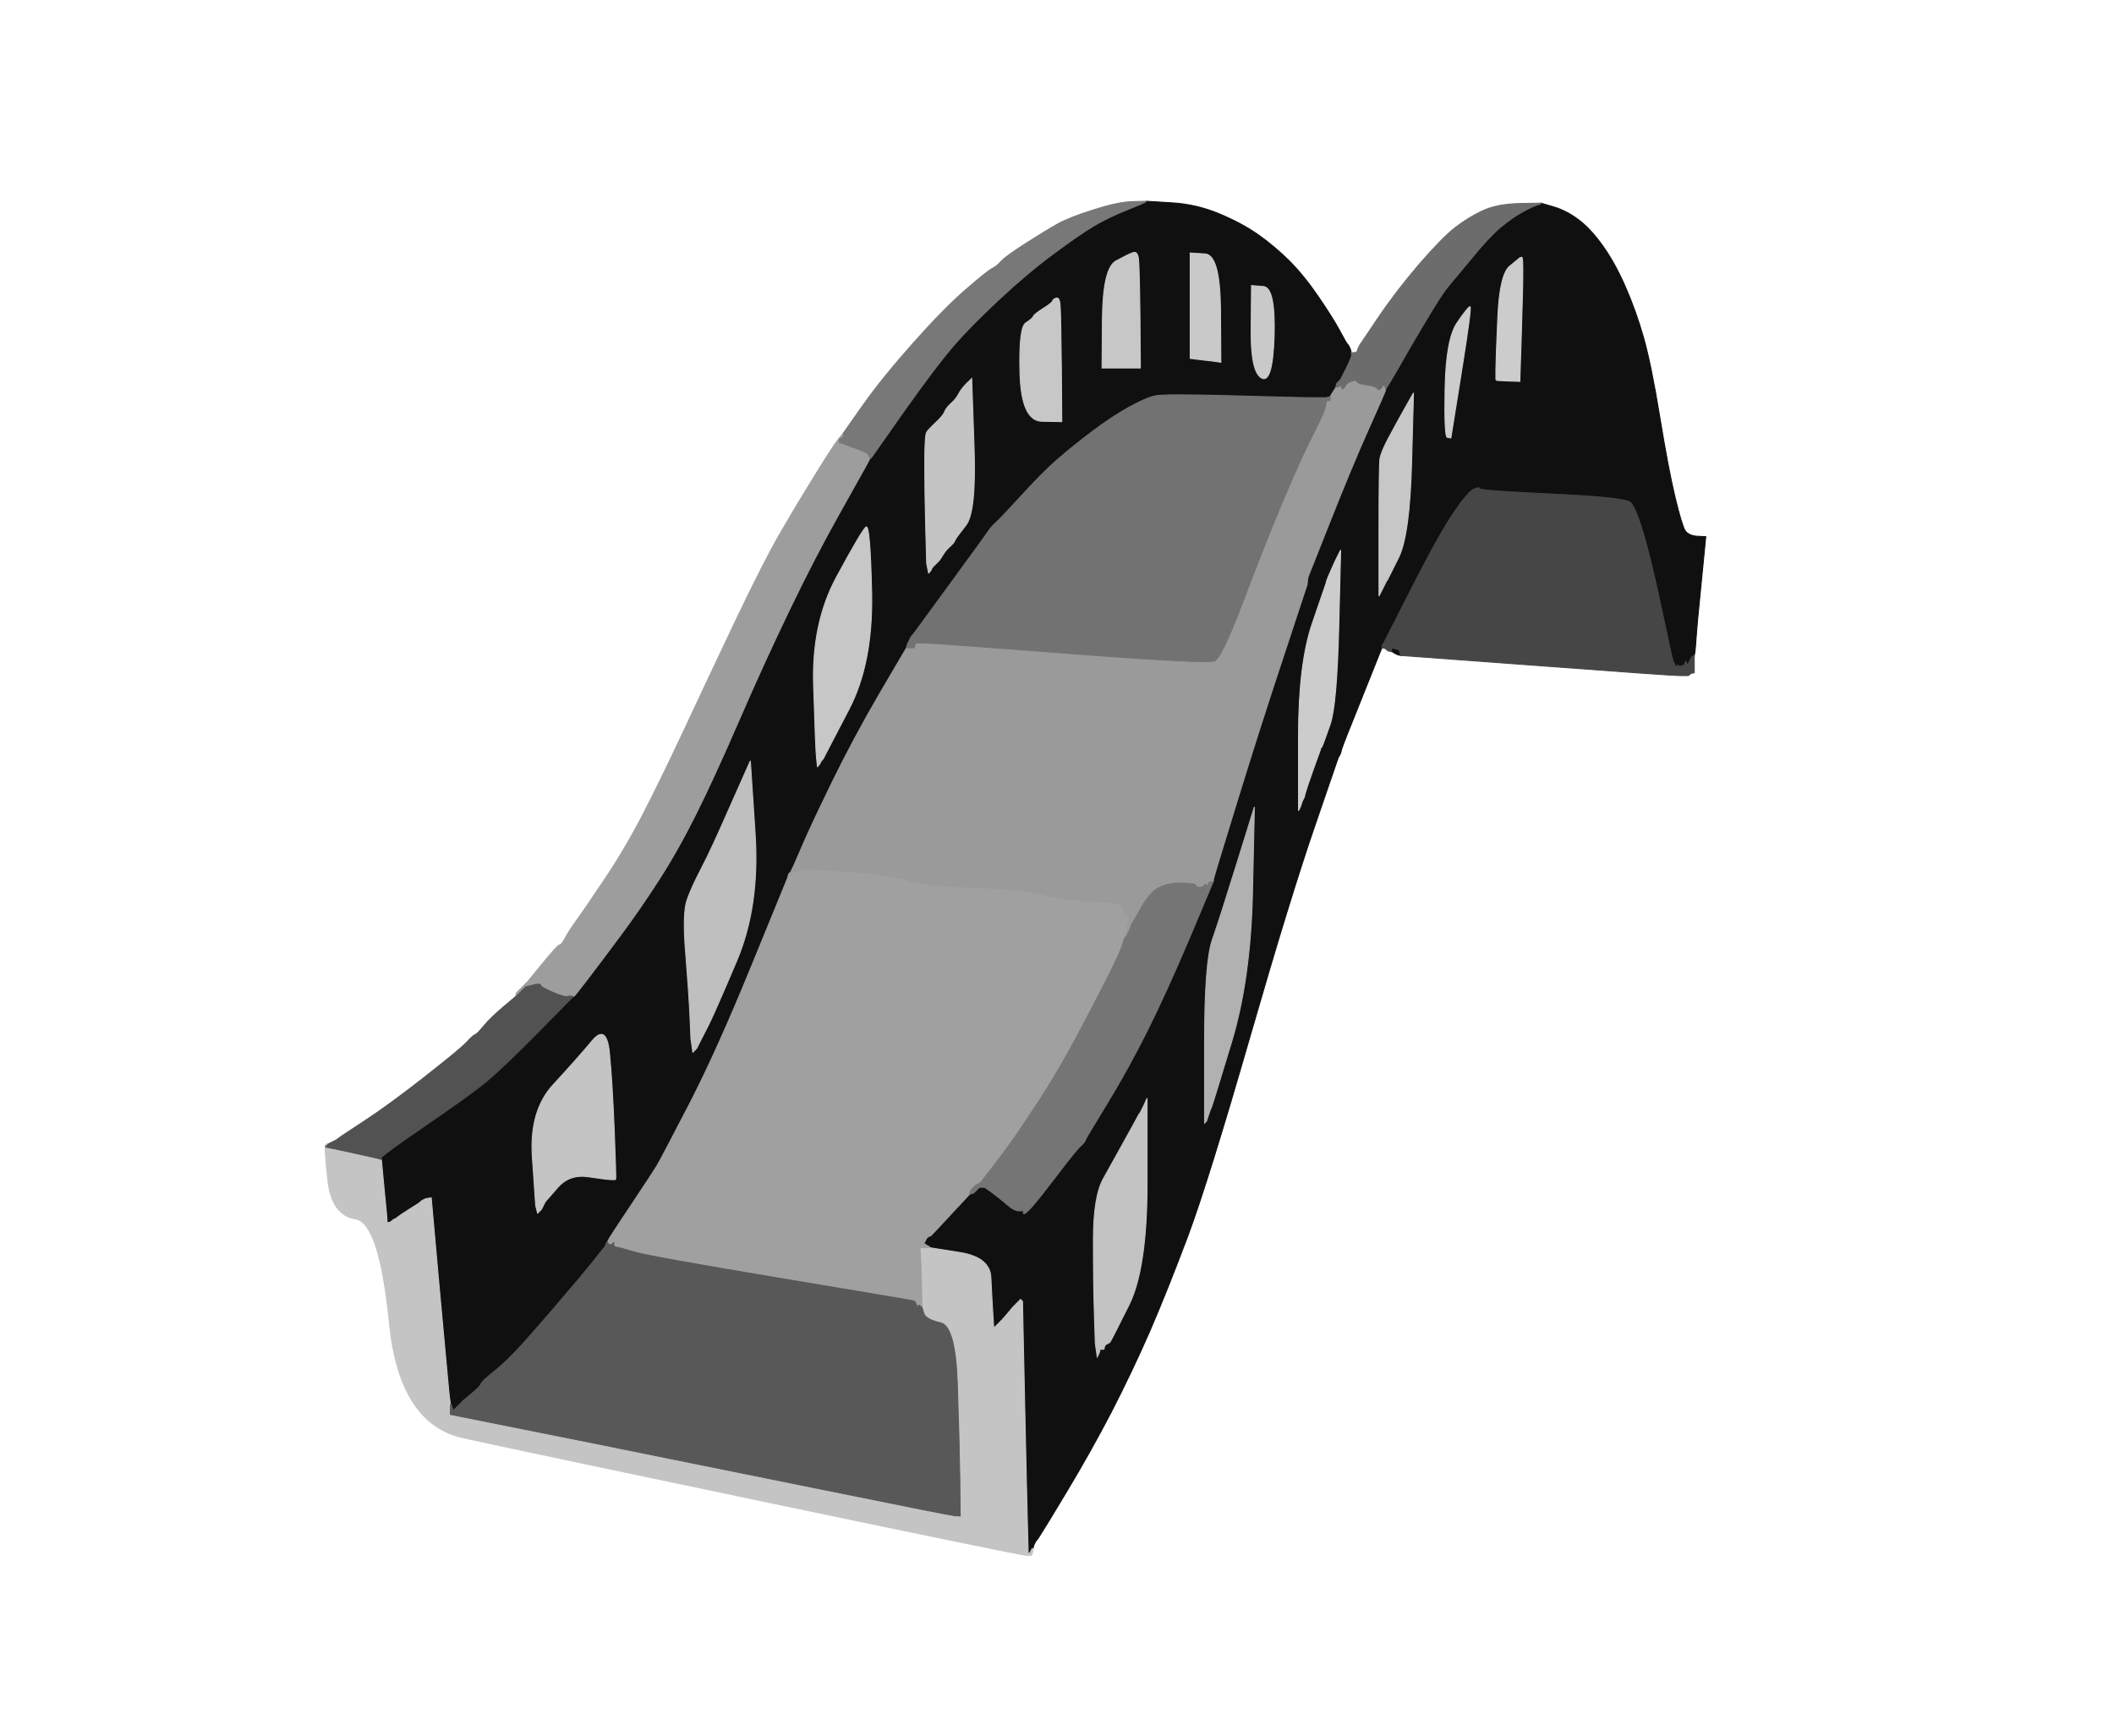
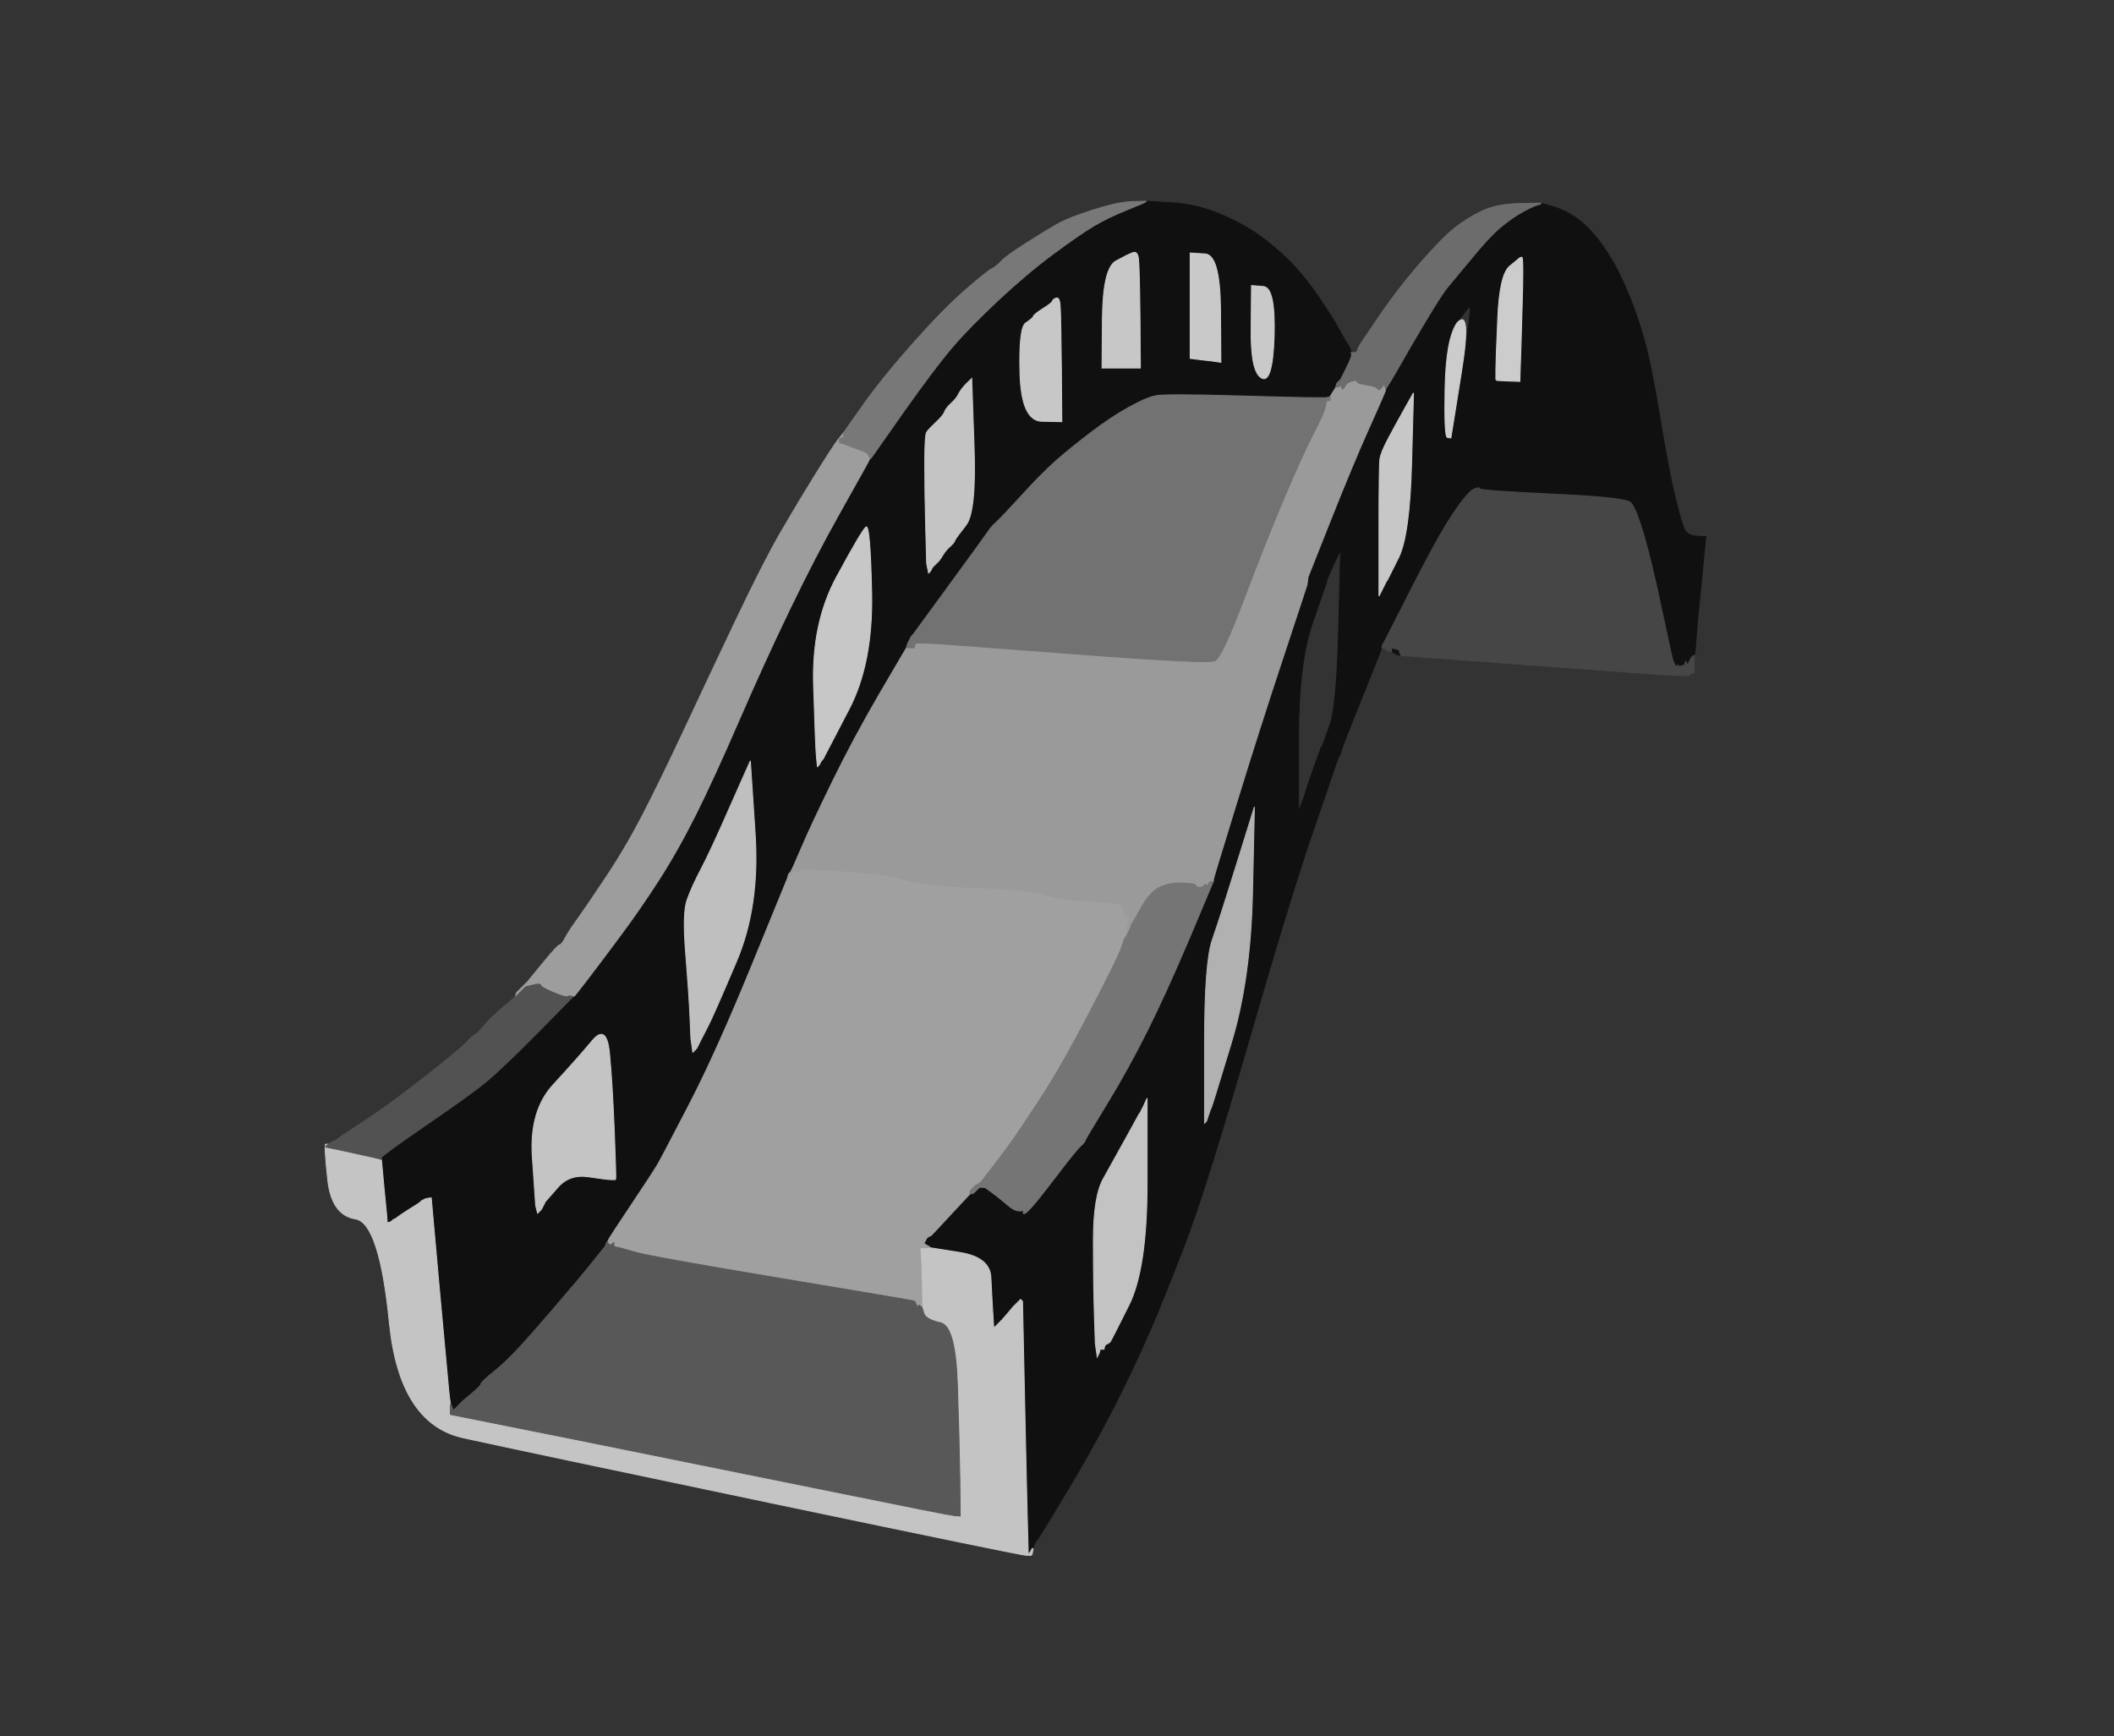
<svg xmlns="http://www.w3.org/2000/svg" width="1103" height="906">
  <rect width="100%" height="100%" fill="#333333" stroke="none" />
-   <path style="opacity:1;fill:#FFFFFF;fill-rule:evenodd;stroke:#FFFFFF;stroke-width:0.5px;stroke-linecap:butt;stroke-linejoin:miter;stroke-opacity:1;" d="M 0.0 453.0 L 0.0 0.0 L 551.5 0.0 L 1103.0 0.0 L 1103.0 453.0 L 1103.0 906.0 L 551.5 906.0 L 0.0 906.0 L 0.0 453.0 z  M 590.5 105.2 L 598.0 105.0 L 611.0 105.8 Q 624.0 106.5 636.0 111.5 Q 648.0 116.5 656.5 122.5 Q 665.0 128.5 672.8 136.2 Q 680.5 144.0 688.0 155.0 Q 695.5 166.0 699.0 172.5 Q 702.5 179.0 702.8 179.2 L 703.0 179.5 L 703.2 179.8 L 703.5 180.0 L 704.0 181.0 L 704.5 182.0 L 704.8 183.0 L 705.0 184.0 L 705.2 184.0 L 705.5 184.0 L 705.8 184.5 L 706.0 185.0 L 706.2 185.0 L 706.5 185.0 L 706.8 184.8 L 707.0 184.5 L 707.2 184.2 L 707.5 184.0 L 708.0 183.0 L 708.5 182.0 L 709.0 181.0 L 709.5 180.0 L 718.8 166.2 Q 728.0 152.5 740.2 138.2 Q 752.5 124.0 759.2 118.8 Q 766.0 113.5 773.5 110.0 Q 781.0 106.5 792.5 106.2 L 804.0 106.0 L 810.8 108.0 Q 817.5 110.0 823.8 114.8 Q 830.0 119.5 836.2 128.2 Q 842.5 137.0 848.0 149.5 Q 853.5 162.0 857.5 176.0 Q 861.5 190.0 866.0 217.5 Q 870.5 245.0 874.0 259.5 Q 877.5 274.0 879.2 276.8 Q 881.0 279.5 885.5 279.8 L 890.0 280.0 L 887.8 302.5 Q 885.5 325.0 885.0 332.5 Q 884.5 340.0 884.2 341.0 L 884.0 342.0 L 884.0 346.5 L 884.0 351.0 L 883.0 351.2 L 882.0 351.5 L 881.8 351.8 L 881.5 352.0 L 881.2 352.2 L 881.0 352.5 L 876.5 352.5 Q 872.0 352.5 801.5 347.2 L 731.0 342.0 L 730.0 341.8 L 729.0 341.5 L 728.0 341.0 L 727.0 340.5 L 726.8 340.2 L 726.5 340.0 L 726.2 340.0 L 726.0 340.0 L 725.5 339.8 Q 725.0 339.5 725.0 339.2 L 725.0 339.0 L 724.5 338.8 Q 724.0 338.5 724.0 338.2 L 724.0 338.0 L 723.5 337.8 L 723.0 337.5 L 723.0 337.2 L 723.0 337.0 L 722.5 337.0 L 722.0 337.0 L 721.8 337.5 L 721.5 338.0 L 721.2 338.0 L 721.0 338.0 L 710.8 363.5 Q 700.5 389.0 700.0 391.0 L 699.5 393.0 L 699.0 394.0 L 698.5 395.0 L 698.2 395.2 L 698.0 395.5 L 698.0 395.8 L 698.0 396.0 L 697.8 396.5 Q 697.5 397.0 697.2 397.0 L 697.0 397.0 L 679.8 450.5 Q 662.5 504.0 646.5 560.0 Q 630.5 616.0 619.8 644.8 Q 609.0 673.5 599.8 694.8 Q 590.5 716.0 579.8 736.8 Q 569.0 757.5 557.0 777.5 Q 545.0 797.5 543.2 800.2 Q 541.5 803.0 541.2 803.2 L 541.0 803.5 L 540.8 803.8 L 540.5 804.0 L 540.0 805.0 L 539.5 806.0 L 539.2 807.0 L 539.0 808.0 L 538.8 809.5 L 538.5 811.0 L 538.2 811.2 L 538.0 811.5 L 535.5 811.5 Q 533.0 811.5 404.0 784.5 Q 275.0 757.5 241.8 750.2 Q 208.5 743.0 203.2 690.5 Q 198.0 638.0 185.5 636.0 Q 173.0 634.0 171.5 616.0 L 170.0 598.0 L 170.2 597.5 Q 170.5 597.0 170.8 597.0 L 171.0 597.0 L 171.5 596.8 L 172.0 596.5 L 173.0 596.0 L 174.0 595.5 L 175.0 595.0 L 176.0 594.5 L 176.2 594.2 L 176.5 594.0 L 176.8 593.8 Q 177.0 593.5 190.0 585.0 Q 203.0 576.5 221.5 562.0 Q 240.0 547.5 243.5 543.8 Q 247.0 540.0 248.0 539.8 Q 249.0 539.5 252.5 535.2 Q 256.0 531.0 262.5 525.5 L 269.0 520.0 L 269.2 519.5 Q 269.5 519.0 269.8 519.0 L 270.0 519.0 L 270.2 518.5 Q 270.5 518.0 270.8 518.0 L 271.0 518.0 L 271.2 517.5 Q 271.5 517.0 271.8 517.0 L 272.0 517.0 L 272.2 516.5 Q 272.5 516.0 272.8 516.0 L 273.0 516.0 L 273.2 515.5 Q 273.5 515.0 273.8 515.0 L 274.0 515.0 L 274.2 514.0 L 274.5 513.0 L 274.8 512.8 Q 275.0 512.5 283.0 502.8 Q 291.0 493.0 292.0 493.0 Q 293.0 493.0 295.0 489.2 Q 297.0 485.5 301.0 480.0 Q 305.0 474.5 315.2 459.2 Q 325.5 444.0 334.8 426.2 Q 344.0 408.5 356.8 381.2 Q 369.5 354.0 384.0 323.5 Q 398.5 293.0 407.5 277.5 Q 416.5 262.0 425.5 247.5 Q 434.5 233.0 437.2 229.5 L 440.0 226.0 L 450.2 211.5 Q 460.5 197.0 476.5 179.0 Q 492.5 161.0 503.8 151.2 Q 515.0 141.5 517.5 140.2 Q 520.0 139.0 522.5 136.2 Q 525.0 133.5 536.0 126.5 Q 547.0 119.5 552.5 116.5 Q 558.0 113.5 570.5 109.5 Q 583.0 105.5 590.5 105.2 z  " />
  <path style="opacity:1;fill:#101010;fill-rule:evenodd;stroke:#101010;stroke-width:0.5px;stroke-linecap:butt;stroke-linejoin:miter;stroke-opacity:1;" d="M 598.0 105.2 L 598.0 105.0 L 611.0 105.8 Q 624.0 106.5 636.0 111.5 Q 648.0 116.5 656.5 122.5 Q 665.0 128.5 672.8 136.2 Q 680.5 144.0 688.0 155.0 Q 695.5 166.0 699.0 172.5 Q 702.5 179.0 702.8 179.2 L 703.0 179.5 L 703.2 179.8 L 703.5 180.0 L 704.0 181.0 L 704.5 182.0 L 704.8 183.0 L 705.0 184.0 L 705.0 184.2 Q 705.0 184.5 705.5 184.8 L 706.0 185.0 L 705.8 186.0 Q 705.5 187.0 702.5 192.5 L 699.5 198.0 L 699.2 198.2 L 699.0 198.5 L 698.8 198.8 L 698.5 199.0 L 698.2 200.0 L 698.0 201.0 L 697.5 201.2 Q 697.0 201.5 697.0 201.8 L 697.0 202.0 L 696.8 202.5 Q 696.5 203.0 695.2 205.0 L 694.0 207.0 L 693.5 207.2 Q 693.0 207.5 693.0 207.8 L 693.0 208.0 L 690.0 207.8 Q 687.0 207.5 683.0 207.5 Q 679.0 207.5 643.5 206.5 Q 608.0 205.5 603.0 206.5 Q 598.0 207.5 589.0 212.5 Q 580.0 217.5 569.8 225.2 Q 559.5 233.0 551.2 240.2 Q 543.0 247.5 532.8 258.8 Q 522.5 270.0 519.8 272.5 Q 517.0 275.0 515.8 277.0 Q 514.5 279.0 495.5 305.0 L 476.5 331.0 L 476.2 331.2 L 476.0 331.5 L 475.8 331.8 L 475.5 332.0 L 475.0 333.0 L 474.5 334.0 L 474.2 335.5 L 474.0 337.0 L 473.5 337.2 Q 473.0 337.5 473.0 337.8 L 473.0 338.0 L 459.2 361.5 Q 445.5 385.0 434.5 407.5 Q 423.5 430.0 419.0 440.5 Q 414.5 451.0 414.0 452.0 L 413.5 453.0 L 413.0 454.0 L 412.5 455.0 L 412.2 456.0 L 412.0 457.0 L 411.8 457.0 Q 411.5 457.0 411.2 457.5 L 411.0 458.0 L 392.5 503.2 Q 374.0 548.5 359.5 576.5 Q 345.0 604.5 342.8 608.2 Q 340.5 612.0 329.5 628.5 Q 318.5 645.0 318.0 646.0 L 317.5 647.0 L 317.2 647.5 L 317.0 648.0 L 316.8 648.0 Q 316.5 648.0 316.2 649.0 L 316.0 650.0 L 308.8 659.0 Q 301.5 668.0 298.0 672.0 Q 294.5 676.0 292.2 678.8 Q 290.0 681.5 278.0 695.2 Q 266.0 709.0 258.5 715.0 Q 251.0 721.0 251.0 722.0 Q 251.0 723.0 246.2 727.0 Q 241.5 731.0 241.2 731.2 L 241.0 731.5 L 240.8 731.8 L 240.5 732.0 L 240.2 732.2 L 240.0 732.5 L 239.8 732.8 L 239.5 733.0 L 239.2 733.2 L 239.0 733.5 L 238.8 733.8 L 238.5 734.0 L 238.2 734.2 L 238.0 734.5 L 237.8 734.8 L 237.5 735.0 L 237.2 735.2 L 237.0 735.5 L 236.8 735.8 L 236.5 736.0 L 236.0 734.5 L 235.5 733.0 L 235.2 733.0 L 235.0 733.0 L 234.8 731.0 L 234.5 729.0 L 234.0 724.0 Q 233.5 719.0 229.2 672.0 L 225.0 625.0 L 223.5 625.2 L 222.0 625.5 L 221.0 626.0 L 220.0 626.5 L 219.8 626.8 L 219.5 627.0 L 219.2 627.2 L 219.0 627.5 L 213.5 631.0 Q 208.0 634.5 207.8 634.8 L 207.5 635.0 L 207.2 635.2 L 207.0 635.5 L 206.0 636.0 L 205.0 636.5 L 204.8 636.8 L 204.5 637.0 L 204.2 637.2 L 204.0 637.5 L 203.0 637.8 L 202.0 638.0 L 201.8 634.5 Q 201.5 631.0 200.2 618.0 L 199.0 605.0 L 199.0 604.0 Q 199.0 603.0 222.0 587.2 Q 245.0 571.5 253.5 564.5 Q 262.0 557.5 280.5 538.8 L 299.0 520.0 L 299.5 519.8 Q 300.0 519.5 306.5 511.0 Q 313.0 502.5 323.2 488.8 Q 333.5 475.0 343.5 459.5 Q 353.5 444.0 363.0 425.0 Q 372.5 406.0 385.5 376.0 Q 398.5 346.0 412.0 318.0 Q 425.5 290.0 437.8 268.2 Q 450.0 246.5 452.0 242.8 L 454.0 239.0 L 454.2 239.0 L 454.5 239.0 L 471.2 215.2 Q 488.0 191.5 497.0 181.0 Q 506.0 170.5 521.0 156.5 Q 536.0 142.5 549.5 132.5 Q 563.0 122.5 570.5 118.0 Q 578.0 113.5 588.0 109.5 Q 598.0 105.5 598.0 105.2 z  M 594.8 165.5 L 595.0 192.0 L 585.0 192.0 L 575.0 192.0 L 575.2 166.0 Q 575.5 140.0 582.2 136.2 Q 589.0 132.5 591.2 131.8 Q 593.5 131.0 594.0 135.0 Q 594.5 139.0 594.8 165.5 z  M 621.0 159.5 L 621.0 132.0 L 628.8 132.5 Q 636.5 133.0 636.8 161.0 L 637.0 189.0 L 635.5 188.8 Q 634.0 188.5 627.5 187.8 L 621.0 187.0 L 621.0 159.5 z  M 652.8 171.5 L 653.0 149.0 L 659.2 149.5 Q 665.5 150.0 664.8 175.2 Q 664.0 200.5 658.2 197.2 Q 652.5 194.0 652.8 171.5 z  M 553.8 193.0 L 554.0 220.0 L 543.5 219.8 Q 533.0 219.5 532.2 195.2 Q 531.5 171.0 535.2 168.5 Q 539.0 166.0 539.2 165.0 Q 539.5 164.0 544.2 161.0 Q 549.0 158.0 549.2 157.0 Q 549.5 156.0 551.2 155.5 Q 553.0 155.0 553.2 160.5 Q 553.5 166.0 553.8 193.0 z  M 504.2 200.2 L 507.0 197.5 L 508.2 232.2 Q 509.5 267.0 504.0 274.0 Q 498.5 281.0 498.2 282.0 Q 498.0 283.0 495.8 285.0 Q 493.5 287.0 492.0 289.5 Q 490.5 292.0 490.2 292.2 L 490.0 292.5 L 489.8 292.8 L 489.5 293.0 L 489.2 293.2 L 489.0 293.5 L 488.8 293.8 L 488.5 294.0 L 488.2 294.2 L 488.0 294.5 L 487.8 294.8 L 487.5 295.0 L 487.2 295.2 L 487.0 295.5 L 486.8 295.8 L 486.5 296.0 L 486.0 297.0 L 485.5 298.0 L 485.2 298.2 L 485.0 298.5 L 484.8 298.8 L 484.5 299.0 L 484.0 296.5 L 483.5 294.0 L 483.0 275.5 Q 482.5 257.0 482.5 242.0 Q 482.5 227.0 483.5 225.5 Q 484.5 224.0 488.2 220.5 Q 492.0 217.0 492.8 215.0 Q 493.5 213.0 496.2 210.5 Q 499.0 208.0 500.2 205.5 Q 501.5 203.0 504.2 200.2 z  M 443.0 370.0 L 430.5 394.0 L 430.0 395.0 L 429.5 396.0 L 429.2 396.2 L 429.0 396.5 L 428.8 396.8 L 428.5 397.0 L 428.0 398.0 L 427.5 399.0 L 427.2 399.2 L 427.0 399.5 L 426.8 399.8 L 426.5 400.0 L 426.0 395.0 Q 425.5 390.0 424.5 357.5 Q 423.5 325.0 436.5 301.0 Q 449.5 277.0 451.8 275.0 Q 454.0 273.0 454.8 309.5 Q 455.5 346.0 443.0 370.0 z  M 381.2 420.2 L 391.5 397.0 L 394.0 435.0 Q 396.5 473.0 384.2 501.8 Q 372.0 530.5 369.2 535.8 Q 366.5 541.0 366.0 542.0 L 365.5 543.0 L 365.0 544.0 L 364.5 545.0 L 364.0 546.0 L 363.5 547.0 L 363.2 547.2 L 363.0 547.5 L 362.8 547.8 L 362.5 548.0 L 362.2 548.2 L 362.0 548.5 L 361.8 548.8 L 361.5 549.0 L 361.0 545.5 L 360.5 542.0 L 360.0 530.5 Q 359.5 519.0 357.8 497.8 Q 356.0 476.5 358.5 469.5 Q 361.0 462.5 366.0 453.0 Q 371.0 443.5 381.2 420.2 z  M 321.2 615.2 L 321.0 615.5 L 319.0 615.5 Q 317.0 615.5 307.0 614.0 Q 297.0 612.5 290.8 619.8 L 284.5 627.0 L 284.0 628.0 L 283.5 629.0 L 283.0 630.0 L 282.5 631.0 L 282.2 631.2 L 282.0 631.5 L 281.8 631.8 L 281.5 632.0 L 281.2 632.2 L 281.0 632.5 L 280.8 632.8 L 280.5 633.0 L 280.0 631.0 L 279.5 629.0 L 277.8 604.2 Q 276.0 579.5 288.8 565.8 Q 301.5 552.0 309.0 543.0 Q 316.5 534.0 318.0 549.5 Q 319.5 565.0 320.5 590.0 Q 321.5 615.0 321.2 615.2 z  " />
  <path style="opacity:1;fill:#101010;fill-rule:evenodd;stroke:#101010;stroke-width:0.5px;stroke-linecap:butt;stroke-linejoin:miter;stroke-opacity:1;" d="M 690.2 303.0 L 690.5 305.0 L 690.8 304.8 L 691.0 304.5 L 691.5 304.2 L 692.0 304.0 L 684.8 325.0 Q 677.5 346.0 677.5 384.5 L 677.5 423.0 L 678.0 422.0 L 678.5 421.0 L 679.0 419.5 L 679.5 418.0 L 680.0 417.0 L 680.5 416.0 L 681.0 414.0 Q 681.5 412.0 685.2 401.5 L 689.0 391.0 L 689.2 391.0 L 689.5 391.0 L 689.8 392.5 Q 690.0 394.0 691.5 394.0 Q 693.0 394.0 692.8 395.0 Q 692.5 396.0 692.2 396.2 L 692.0 396.5 L 692.2 396.8 L 692.5 397.0 L 692.8 397.2 L 693.0 397.5 L 694.5 397.8 Q 696.0 398.0 696.0 397.0 Q 696.0 396.0 697.0 396.0 L 698.0 396.0 L 685.8 431.5 Q 673.5 467.0 652.0 541.5 Q 630.5 616.0 619.8 644.8 Q 609.0 673.5 599.8 694.8 Q 590.5 716.0 579.8 736.8 Q 569.0 757.5 557.0 777.5 Q 545.0 797.5 543.2 800.2 Q 541.5 803.0 541.2 803.2 L 541.0 803.5 L 540.8 803.8 L 540.5 804.0 L 540.0 805.0 L 539.5 806.0 L 539.2 807.0 L 539.0 808.0 L 538.8 808.0 L 538.5 808.0 L 538.0 809.0 L 537.5 810.0 L 537.2 810.2 L 537.0 810.5 L 536.8 810.8 L 536.5 811.0 L 536.0 792.0 Q 535.5 773.0 534.5 726.0 L 533.5 679.0 L 533.2 678.8 L 533.0 678.5 L 532.8 678.2 L 532.5 678.0 L 532.2 678.2 L 532.0 678.5 L 531.8 678.8 L 531.5 679.0 L 531.2 679.2 L 531.0 679.5 L 530.8 679.8 L 530.5 680.0 L 530.2 680.2 L 530.0 680.5 L 529.8 680.8 L 529.5 681.0 L 529.2 681.2 L 529.0 681.5 L 528.8 681.8 L 528.5 682.0 L 526.0 685.0 Q 523.5 688.0 523.2 688.2 L 523.0 688.5 L 522.8 688.8 L 522.5 689.0 L 522.2 689.2 L 522.0 689.5 L 521.8 689.8 L 521.5 690.0 L 521.2 690.2 L 521.0 690.5 L 520.8 690.8 L 520.5 691.0 L 520.2 691.2 L 520.0 691.5 L 519.8 691.8 L 519.5 692.0 L 519.2 692.2 L 519.0 692.5 L 518.8 692.8 L 518.5 693.0 L 518.0 685.0 Q 517.5 677.0 517.0 666.5 Q 516.5 656.0 500.8 653.5 L 485.0 651.0 L 485.0 650.8 L 485.0 650.5 L 484.0 650.0 L 483.0 649.5 L 482.8 649.2 L 482.5 649.0 L 482.2 648.8 L 482.0 648.5 L 482.2 648.2 L 482.5 648.0 L 483.0 647.0 L 483.5 646.0 L 483.8 645.8 L 484.0 645.5 L 485.0 645.0 L 486.0 644.5 L 486.2 644.2 Q 486.5 644.0 496.2 633.5 L 506.0 623.0 L 506.5 622.8 Q 507.0 622.5 507.0 622.2 L 507.0 622.0 L 507.5 621.8 Q 508.0 621.5 508.0 621.2 L 508.0 621.0 L 508.5 620.8 Q 509.0 620.5 509.0 620.2 L 509.0 620.0 L 509.5 619.8 Q 510.0 619.5 510.0 619.2 L 510.0 619.0 L 511.5 619.2 Q 513.0 619.5 513.5 619.5 Q 514.0 619.5 518.0 622.5 Q 522.0 625.5 525.8 628.8 Q 529.5 632.0 532.2 631.8 Q 535.0 631.5 534.2 632.2 Q 533.5 633.0 534.2 633.2 Q 535.0 633.5 538.8 629.2 Q 542.5 625.0 552.0 612.5 Q 561.5 600.0 563.8 598.0 Q 566.0 596.0 566.2 595.0 Q 566.5 594.0 577.5 576.0 Q 588.5 558.0 599.5 536.0 Q 610.5 514.0 621.2 487.5 L 632.0 461.0 L 632.2 461.0 Q 632.5 461.0 632.8 460.5 L 633.0 460.0 L 633.2 458.5 Q 633.5 457.0 645.5 418.0 Q 657.5 379.0 669.8 342.0 L 682.0 305.0 L 682.0 305.2 L 682.0 305.5 L 682.2 305.8 L 682.5 306.0 L 683.0 305.0 L 683.5 304.0 L 683.8 303.0 L 684.0 302.0 L 685.5 302.2 L 687.0 302.5 L 686.8 302.8 L 686.5 303.0 L 686.5 304.5 L 686.5 306.0 L 687.0 305.0 L 687.5 304.0 L 687.8 302.5 Q 688.0 301.0 689.0 301.0 Q 690.0 301.0 690.2 303.0 z  M 645.5 450.0 L 654.5 421.0 L 653.5 466.0 Q 652.5 511.0 642.5 544.0 Q 632.5 577.0 632.0 578.0 L 631.5 579.0 L 631.0 580.5 L 630.5 582.0 L 630.0 583.5 L 629.5 585.0 L 629.2 585.2 L 629.0 585.5 L 628.8 585.8 L 628.5 586.0 L 628.5 544.0 Q 628.5 502.0 632.5 490.5 Q 636.5 479.0 645.5 450.0 z  M 596.8 576.8 L 598.5 573.0 L 598.5 617.5 Q 598.5 662.0 589.0 681.0 Q 579.5 700.0 579.2 700.2 Q 579.0 700.5 578.0 701.0 L 577.0 701.5 L 576.8 701.8 L 576.5 702.0 L 576.2 703.0 L 576.0 704.0 L 575.0 704.0 L 574.0 704.0 L 573.8 705.0 L 573.5 706.0 L 573.0 707.0 L 572.5 708.0 L 572.0 704.5 L 571.5 701.0 L 571.0 685.5 Q 570.5 670.0 570.5 647.0 Q 570.5 624.0 575.8 614.8 Q 581.0 605.5 587.8 593.2 L 594.5 581.0 L 594.8 580.8 Q 595.0 580.5 596.8 576.8 z  " />
  <path style="opacity:1;fill:#101010;fill-rule:evenodd;stroke:#101010;stroke-width:0.5px;stroke-linecap:butt;stroke-linejoin:miter;stroke-opacity:1;" d="M 804.0 106.2 L 804.0 106.0 L 810.8 108.0 Q 817.5 110.0 823.8 114.8 Q 830.0 119.5 836.2 128.2 Q 842.5 137.0 848.0 149.5 Q 853.5 162.0 857.5 176.0 Q 861.5 190.0 866.0 217.5 Q 870.5 245.0 874.0 259.5 Q 877.5 274.0 879.2 276.8 Q 881.0 279.5 885.5 279.8 L 890.0 280.0 L 887.8 302.5 Q 885.5 325.0 885.0 332.5 Q 884.5 340.0 884.2 341.0 L 884.0 342.0 L 883.5 342.2 L 883.0 342.5 L 882.8 342.8 L 882.5 343.0 L 882.0 344.0 L 881.5 345.0 L 881.0 346.0 L 880.5 347.0 L 880.0 346.0 L 879.5 345.0 L 879.2 346.0 L 879.0 347.0 L 878.0 347.2 L 877.0 347.5 L 876.8 347.8 L 876.5 348.0 L 876.2 347.8 L 876.0 347.5 L 875.8 347.2 L 875.5 347.0 L 875.2 347.2 L 875.0 347.5 L 874.8 347.8 L 874.5 348.0 L 874.0 347.0 L 873.5 346.0 L 873.0 345.0 Q 872.5 344.0 867.0 318.0 Q 861.5 292.0 857.5 278.5 Q 853.5 265.0 850.8 262.2 Q 848.0 259.5 810.0 257.8 Q 772.0 256.0 772.0 255.0 Q 772.0 254.0 770.5 254.2 Q 769.0 254.5 764.5 259.5 Q 760.0 264.5 748.8 283.8 Q 737.5 303.0 730.5 319.0 Q 723.5 335.0 725.8 336.8 L 728.0 338.5 L 729.0 338.8 L 730.0 339.0 L 730.2 340.0 L 730.5 341.0 L 730.8 341.5 L 731.0 342.0 L 730.0 341.8 L 729.0 341.5 L 728.0 341.0 L 727.0 340.5 L 726.8 340.2 L 726.5 340.0 L 726.2 340.0 L 726.0 340.0 L 725.8 339.5 Q 725.5 339.0 725.2 339.0 L 725.0 339.0 L 724.8 338.5 Q 724.5 338.0 724.2 338.0 L 724.0 338.0 L 723.8 337.5 L 723.5 337.0 L 723.2 337.0 L 723.0 337.0 L 722.5 337.0 L 722.0 337.0 L 721.5 337.2 L 721.0 337.5 L 721.0 337.8 L 721.0 338.0 L 710.8 363.5 Q 700.5 389.0 700.0 391.0 L 699.5 393.0 L 699.0 394.0 L 698.5 395.0 L 698.2 395.2 L 698.0 395.5 L 698.0 395.8 L 698.0 396.0 L 697.5 396.2 L 697.0 396.5 L 697.0 396.8 L 697.0 397.0 L 696.5 397.2 L 696.0 397.5 L 694.5 397.5 L 693.0 397.5 L 692.8 397.2 L 692.5 397.0 L 692.2 396.8 L 692.0 396.5 L 691.8 396.2 L 691.5 396.0 L 691.0 395.0 L 690.5 394.0 L 690.0 392.5 L 689.5 391.0 L 689.2 391.0 L 689.0 391.0 L 689.0 390.8 L 689.0 390.5 L 689.2 390.2 L 689.5 390.0 L 690.0 389.0 Q 690.5 388.0 694.0 378.0 Q 697.5 368.0 698.5 327.5 L 699.5 287.0 L 699.0 288.0 L 698.5 289.0 L 698.0 290.0 L 697.5 291.0 L 697.0 292.0 L 696.5 293.0 L 694.5 297.5 Q 692.5 302.0 692.2 303.0 L 692.0 304.0 L 691.5 304.2 L 691.0 304.5 L 690.8 304.8 L 690.5 305.0 L 690.2 304.0 Q 690.0 303.0 688.8 303.5 L 687.5 304.0 L 687.0 305.0 L 686.5 306.0 L 686.5 304.5 L 686.5 303.0 L 686.8 302.8 L 687.0 302.5 L 685.5 302.2 L 684.0 302.0 L 683.8 303.0 L 683.5 304.0 L 683.0 305.0 L 682.5 306.0 L 682.2 305.8 L 682.0 305.5 L 682.0 305.2 L 682.0 305.0 L 682.2 303.0 L 682.5 301.0 L 694.0 272.0 Q 705.5 243.0 714.0 224.0 Q 722.5 205.0 722.8 204.0 L 723.0 203.0 L 725.8 198.5 Q 728.5 194.0 735.2 182.2 Q 742.0 170.5 747.5 161.5 Q 753.0 152.5 755.8 149.2 Q 758.5 146.0 767.8 134.8 Q 777.0 123.5 783.0 118.5 Q 789.0 113.5 794.5 110.5 Q 800.0 107.5 802.0 107.0 Q 804.0 106.5 804.0 106.2 z  M 787.8 138.8 L 793.0 134.5 L 794.0 134.2 Q 795.0 134.0 794.2 159.5 Q 793.5 185.0 793.2 192.0 L 793.0 199.0 L 787.0 198.8 L 781.0 198.5 L 780.8 198.2 L 780.5 198.0 L 780.5 193.0 Q 780.5 188.0 781.5 165.5 Q 782.5 143.0 787.8 138.8 z  M 762.5 194.2 L 757.0 228.5 L 755.2 228.2 Q 753.5 228.0 754.0 202.5 Q 754.5 177.0 760.2 168.5 Q 766.0 160.0 767.0 160.0 Q 768.0 160.0 762.5 194.2 z  M 733.0 213.0 L 737.5 205.0 L 736.5 242.0 Q 735.5 279.0 729.8 290.8 Q 724.0 302.5 723.8 302.8 L 723.5 303.0 L 723.0 304.0 L 722.5 305.0 L 722.0 306.0 L 721.5 307.0 L 721.0 308.0 L 720.5 309.0 L 720.0 310.0 L 719.5 311.0 L 719.5 277.0 Q 719.5 243.0 720.0 239.5 Q 720.5 236.0 724.5 228.5 Q 728.5 221.0 733.0 213.0 z  " />
  <path style="opacity:1;fill:#C4C4C4;fill-rule:evenodd;stroke:#C4C4C4;stroke-width:0.5px;stroke-linecap:butt;stroke-linejoin:miter;stroke-opacity:1;" d="M 170.0 597.0 L 171.0 597.0 L 171.0 598.0 Q 171.0 599.0 173.0 599.2 L 175.0 599.5 L 186.5 602.0 Q 198.0 604.5 198.5 604.8 L 199.0 605.0 L 200.2 618.0 Q 201.5 631.0 201.8 634.5 L 202.0 638.0 L 203.0 637.8 L 204.0 637.5 L 204.2 637.2 L 204.5 637.0 L 204.8 636.8 L 205.0 636.5 L 206.0 636.0 L 207.0 635.5 L 207.2 635.2 L 207.5 635.0 L 207.8 634.8 Q 208.0 634.5 213.5 631.0 L 219.0 627.5 L 219.2 627.2 L 219.5 627.0 L 219.8 626.8 L 220.0 626.5 L 221.0 626.0 L 222.0 625.5 L 223.5 625.2 L 225.0 625.0 L 229.2 672.0 Q 233.5 719.0 234.0 724.0 L 234.5 729.0 L 234.8 731.0 L 235.0 733.0 L 235.0 735.5 L 235.0 738.0 L 301.0 751.2 Q 367.0 764.5 431.0 777.5 Q 495.0 790.5 498.0 790.8 L 501.0 791.0 L 500.8 771.5 Q 500.5 752.0 499.5 722.0 Q 498.5 692.0 490.8 690.2 Q 483.0 688.5 482.0 685.2 L 481.0 682.0 L 480.8 670.0 Q 480.5 658.0 480.2 654.5 L 480.0 651.0 L 482.5 651.0 L 485.0 651.0 L 500.8 653.5 Q 516.5 656.0 517.0 666.5 Q 517.5 677.0 518.0 685.0 L 518.5 693.0 L 518.8 692.8 L 519.0 692.5 L 519.2 692.2 L 519.5 692.0 L 519.8 691.8 L 520.0 691.5 L 520.2 691.2 L 520.5 691.0 L 520.8 690.8 L 521.0 690.5 L 521.2 690.2 L 521.5 690.0 L 521.8 689.8 L 522.0 689.5 L 522.2 689.2 L 522.5 689.0 L 522.8 688.8 L 523.0 688.5 L 523.2 688.2 Q 523.5 688.0 526.0 685.0 L 528.5 682.0 L 528.8 681.8 L 529.0 681.5 L 529.2 681.2 L 529.5 681.0 L 529.8 680.8 L 530.0 680.5 L 530.2 680.2 L 530.5 680.0 L 530.8 679.8 L 531.0 679.5 L 531.2 679.2 L 531.5 679.0 L 531.8 678.8 L 532.0 678.5 L 532.2 678.2 L 532.5 678.0 L 532.8 678.2 L 533.0 678.5 L 533.2 678.8 L 533.5 679.0 L 534.5 726.0 Q 535.5 773.0 536.0 792.0 L 536.5 811.0 L 536.8 810.8 L 537.0 810.5 L 537.2 810.2 L 537.5 810.0 L 538.0 809.0 L 538.5 808.0 L 538.8 808.0 L 539.0 808.0 L 538.8 809.5 L 538.5 811.0 L 538.2 811.2 L 538.0 811.5 L 535.5 811.5 Q 533.0 811.5 404.0 784.5 Q 275.0 757.5 241.8 750.2 Q 208.5 743.0 203.2 690.5 Q 198.0 638.0 185.5 636.0 Q 173.0 634.0 171.0 615.5 Q 169.0 597.0 170.0 597.0 z  " />
  <path style="opacity:1;fill:#C3C3C3;fill-rule:evenodd;stroke:#C3C3C3;stroke-width:0.5px;stroke-linecap:butt;stroke-linejoin:miter;stroke-opacity:1;" d="M 596.8 576.8 L 598.5 573.0 L 598.5 617.5 Q 598.5 662.0 589.0 681.0 Q 579.5 700.0 579.2 700.2 Q 579.0 700.5 578.0 701.0 L 577.0 701.5 L 576.8 701.8 L 576.5 702.0 L 576.2 703.0 L 576.0 704.0 L 575.0 704.0 L 574.0 704.0 L 573.8 705.0 L 573.5 706.0 L 573.0 707.0 L 572.5 708.0 L 572.0 704.5 L 571.5 701.0 L 571.0 685.5 Q 570.5 670.0 570.5 647.0 Q 570.5 624.0 575.8 614.8 Q 581.0 605.5 587.8 593.2 L 594.5 581.0 L 594.8 580.8 Q 595.0 580.5 596.8 576.8 z  " />
  <path style="opacity:1;fill:#9A9A9A;fill-rule:evenodd;stroke:#9A9A9A;stroke-width:0.5px;stroke-linecap:butt;stroke-linejoin:miter;stroke-opacity:1;" d="M 722.8 202.0 L 723.0 203.0 L 722.8 204.0 Q 722.5 205.0 714.0 224.0 Q 705.5 243.0 694.0 272.0 L 682.5 301.0 L 682.2 303.0 L 682.0 305.0 L 669.8 342.0 Q 657.5 379.0 645.5 418.0 Q 633.5 457.0 633.2 458.5 L 633.0 460.0 L 632.5 460.2 Q 632.0 460.5 632.0 460.8 L 632.0 461.0 L 631.5 461.2 Q 631.0 461.5 630.5 462.0 Q 630.0 462.5 629.2 461.8 Q 628.5 461.0 628.2 462.0 Q 628.0 463.0 626.0 463.0 Q 624.0 463.0 624.0 462.0 Q 624.0 461.0 617.0 460.8 Q 610.0 460.5 605.0 463.0 Q 600.0 465.5 595.5 473.5 L 591.0 481.5 L 590.8 481.8 L 590.5 482.0 L 590.0 483.5 L 589.5 485.0 L 589.0 486.0 L 588.5 487.0 L 588.0 488.0 L 587.5 489.0 L 587.2 489.0 L 587.0 489.0 L 587.2 486.5 L 587.5 484.0 L 587.5 482.0 Q 587.5 480.0 586.2 476.2 Q 585.0 472.5 584.0 472.0 Q 583.0 471.5 567.0 470.5 Q 551.0 469.5 543.5 467.0 Q 536.0 464.5 508.5 463.5 Q 481.0 462.5 472.5 459.5 Q 464.0 456.5 441.0 455.0 Q 418.0 453.5 417.5 454.2 Q 417.0 455.0 415.5 455.2 L 414.0 455.5 L 413.8 455.8 L 413.5 456.0 L 413.2 457.0 L 413.0 458.0 L 412.0 458.0 L 411.0 458.0 L 411.2 457.0 L 411.5 456.0 L 411.8 455.8 L 412.0 455.5 L 412.2 455.2 L 412.5 455.0 L 413.0 454.0 L 413.5 453.0 L 414.0 452.0 Q 414.5 451.0 419.0 440.5 Q 423.5 430.0 434.5 407.5 Q 445.5 385.0 459.2 361.5 L 473.0 338.0 L 473.2 338.0 Q 473.5 338.0 473.8 337.5 L 474.0 337.0 L 474.5 337.2 Q 475.0 337.5 476.0 337.8 L 477.0 338.0 L 477.2 337.0 L 477.5 336.0 L 477.8 335.8 L 478.0 335.5 L 482.5 335.5 Q 487.0 335.5 558.5 341.0 Q 630.0 346.5 633.8 344.8 Q 637.5 343.0 648.8 313.2 Q 660.0 283.5 669.5 261.0 Q 679.0 238.5 684.8 227.2 Q 690.5 216.0 691.0 214.0 L 691.5 212.0 L 692.0 210.5 Q 692.5 209.0 692.8 208.5 L 693.0 208.0 L 693.2 208.0 Q 693.5 208.0 693.8 207.5 L 694.0 207.0 L 695.2 205.0 Q 696.5 203.0 696.8 202.5 L 697.0 202.0 L 697.2 202.0 Q 697.5 202.0 697.8 201.5 L 698.0 201.0 L 699.0 201.0 Q 700.0 201.0 700.2 202.0 L 700.5 203.0 L 700.8 202.8 L 701.0 202.5 L 701.2 202.2 L 701.5 202.0 L 702.2 200.8 Q 703.0 199.5 705.5 198.8 Q 708.0 198.0 708.0 199.0 Q 708.0 200.0 713.0 200.8 Q 718.0 201.5 718.8 202.8 Q 719.5 204.0 720.8 202.2 Q 722.0 200.5 722.2 200.8 Q 722.5 201.0 722.8 202.0 z  " />
  <path style="opacity:1;fill:#A0A0A0;fill-rule:evenodd;stroke:#A0A0A0;stroke-width:0.5px;stroke-linecap:butt;stroke-linejoin:miter;stroke-opacity:1;" d="M 588.0 482.0 L 587.5 484.0 L 587.2 486.5 L 587.0 489.0 L 585.0 494.8 Q 583.0 500.5 568.2 528.8 Q 553.5 557.0 543.0 573.0 Q 532.5 589.0 529.0 594.0 Q 525.5 599.0 518.8 607.8 Q 512.0 616.5 511.8 616.8 L 511.5 617.0 L 511.2 617.2 L 511.0 617.5 L 510.8 617.8 Q 510.5 618.0 510.2 618.5 L 510.0 619.0 L 509.8 619.0 Q 509.5 619.0 509.2 619.5 L 509.0 620.0 L 508.8 620.0 Q 508.5 620.0 508.2 620.5 L 508.0 621.0 L 507.8 621.0 Q 507.5 621.0 507.2 621.5 L 507.0 622.0 L 506.8 622.0 Q 506.5 622.0 506.2 622.5 L 506.0 623.0 L 496.2 633.5 Q 486.5 644.0 486.2 644.2 L 486.0 644.5 L 485.0 645.0 L 484.0 645.5 L 483.8 645.8 L 483.5 646.0 L 483.0 647.0 L 482.5 648.0 L 482.2 648.2 L 482.0 648.5 L 482.2 648.8 L 482.5 649.0 L 482.8 649.2 L 483.0 649.5 L 484.0 650.0 L 485.0 650.5 L 485.0 650.8 L 485.0 651.0 L 482.5 651.0 L 480.0 651.0 L 480.2 654.5 Q 480.5 658.0 480.8 670.0 L 481.0 682.0 L 480.5 681.8 L 480.0 681.5 L 479.8 681.2 L 479.5 681.0 L 479.2 681.2 L 479.0 681.5 L 478.8 681.8 L 478.5 682.0 L 478.0 680.5 Q 477.5 679.0 476.8 678.8 Q 476.0 678.5 407.0 667.0 Q 338.0 655.5 330.8 653.2 Q 323.5 651.0 321.8 650.8 Q 320.0 650.5 320.2 649.2 Q 320.5 648.0 320.0 648.5 L 319.5 649.0 L 319.2 649.2 L 319.0 649.5 L 318.8 649.8 L 318.5 650.0 L 318.2 650.2 L 318.0 650.5 L 317.0 650.5 L 316.0 650.5 L 316.0 650.2 L 316.0 650.0 L 316.2 649.5 L 316.5 649.0 L 316.8 648.8 L 317.0 648.5 L 317.0 648.2 L 317.0 648.0 L 317.2 647.5 L 317.5 647.0 L 318.0 646.0 Q 318.5 645.0 329.5 628.5 Q 340.5 612.0 342.8 608.2 Q 345.0 604.5 359.5 576.5 Q 374.0 548.5 392.5 503.2 L 411.0 458.0 L 411.5 457.8 Q 412.0 457.5 412.0 457.2 L 412.0 457.0 L 412.5 456.8 Q 413.0 456.5 413.2 456.2 L 413.5 456.0 L 413.8 455.8 L 414.0 455.5 L 415.5 455.2 Q 417.0 455.0 417.5 454.2 Q 418.0 453.5 441.0 455.0 Q 464.0 456.5 472.5 459.5 Q 481.0 462.5 508.5 463.5 Q 536.0 464.5 543.5 467.0 Q 551.0 469.5 567.0 470.5 Q 583.0 471.5 584.0 472.0 Q 585.0 472.5 586.0 475.5 Q 587.0 478.5 588.0 478.2 Q 589.0 478.0 588.8 479.0 Q 588.5 480.0 588.0 482.0 z  " />
  <path style="opacity:1;fill:#C4C4C4;fill-rule:evenodd;stroke:#C4C4C4;stroke-width:0.5px;stroke-linecap:butt;stroke-linejoin:miter;stroke-opacity:1;" d="M 321.2 615.2 L 321.0 615.5 L 319.0 615.5 Q 317.0 615.5 307.0 614.0 Q 297.0 612.5 290.8 619.8 L 284.5 627.0 L 284.0 628.0 L 283.5 629.0 L 283.0 630.0 L 282.5 631.0 L 282.2 631.2 L 282.0 631.5 L 281.8 631.8 L 281.5 632.0 L 281.2 632.2 L 281.0 632.5 L 280.8 632.8 L 280.5 633.0 L 280.0 631.0 L 279.5 629.0 L 277.8 604.2 Q 276.0 579.5 288.8 565.8 Q 301.5 552.0 309.0 543.0 Q 316.5 534.0 318.0 549.5 Q 319.5 565.0 320.5 590.0 Q 321.5 615.0 321.2 615.2 z  " />
  <path style="opacity:1;fill:#C7C7C7;fill-rule:evenodd;stroke:#C7C7C7;stroke-width:0.5px;stroke-linecap:butt;stroke-linejoin:miter;stroke-opacity:1;" d="M 594.8 165.5 L 595.0 192.0 L 585.0 192.0 L 575.0 192.0 L 575.2 166.0 Q 575.5 140.0 582.2 136.2 Q 589.0 132.5 591.2 131.8 Q 593.5 131.0 594.0 135.0 Q 594.5 139.0 594.8 165.5 z  " />
  <path style="opacity:1;fill:#C7C7C7;fill-rule:evenodd;stroke:#C7C7C7;stroke-width:0.5px;stroke-linecap:butt;stroke-linejoin:miter;stroke-opacity:1;" d="M 553.8 193.0 L 554.0 220.0 L 543.5 219.8 Q 533.0 219.5 532.2 195.2 Q 531.5 171.0 535.2 168.5 Q 539.0 166.0 539.2 165.0 Q 539.5 164.0 544.2 161.0 Q 549.0 158.0 549.2 157.0 Q 549.5 156.0 551.2 155.5 Q 553.0 155.0 553.2 160.5 Q 553.5 166.0 553.8 193.0 z  " />
  <path style="opacity:1;fill:#C4C4C4;fill-rule:evenodd;stroke:#C4C4C4;stroke-width:0.5px;stroke-linecap:butt;stroke-linejoin:miter;stroke-opacity:1;" d="M 504.2 200.2 L 507.0 197.5 L 508.2 232.2 Q 509.5 267.0 504.0 274.0 Q 498.5 281.0 498.2 282.0 Q 498.0 283.0 495.8 285.0 Q 493.5 287.0 492.0 289.5 Q 490.5 292.0 490.2 292.2 L 490.0 292.5 L 489.8 292.8 L 489.5 293.0 L 489.2 293.2 L 489.0 293.5 L 488.8 293.8 L 488.5 294.0 L 488.2 294.2 L 488.0 294.5 L 487.8 294.8 L 487.5 295.0 L 487.2 295.2 L 487.0 295.5 L 486.8 295.8 L 486.5 296.0 L 486.0 297.0 L 485.5 298.0 L 485.2 298.2 L 485.0 298.5 L 484.8 298.8 L 484.5 299.0 L 484.0 296.5 L 483.5 294.0 L 483.0 275.5 Q 482.5 257.0 482.5 242.0 Q 482.5 227.0 483.5 225.5 Q 484.5 224.0 488.2 220.5 Q 492.0 217.0 492.8 215.0 Q 493.5 213.0 496.2 210.5 Q 499.0 208.0 500.2 205.5 Q 501.5 203.0 504.2 200.2 z  " />
  <path style="opacity:1;fill:#585858;fill-rule:evenodd;stroke:#585858;stroke-width:0.5px;stroke-linecap:butt;stroke-linejoin:miter;stroke-opacity:1;" d="M 316.8 648.0 L 317.0 648.0 L 317.0 648.2 L 317.0 648.5 L 317.5 649.0 Q 318.0 649.5 318.5 649.5 L 319.0 649.5 L 319.2 649.2 L 319.5 649.0 L 320.0 648.5 Q 320.5 648.0 320.2 649.2 Q 320.0 650.5 321.8 650.8 Q 323.5 651.0 330.8 653.2 Q 338.0 655.5 407.0 667.0 Q 476.0 678.5 476.8 678.8 Q 477.5 679.0 478.0 680.5 L 478.5 682.0 L 478.8 681.8 L 479.0 681.5 L 479.2 681.2 L 479.5 681.0 L 479.8 681.2 L 480.0 681.5 L 480.5 681.8 L 481.0 682.0 L 482.0 685.2 Q 483.0 688.5 490.8 690.2 Q 498.5 692.0 499.5 722.0 Q 500.5 752.0 500.8 771.5 L 501.0 791.0 L 498.0 790.8 Q 495.0 790.5 431.0 777.5 Q 367.0 764.5 301.0 751.2 L 235.0 738.0 L 235.0 735.5 L 235.0 733.0 L 235.2 733.0 L 235.5 733.0 L 236.0 734.5 L 236.5 736.0 L 236.8 735.8 L 237.0 735.5 L 237.2 735.2 L 237.5 735.0 L 237.8 734.8 L 238.0 734.5 L 238.2 734.2 L 238.5 734.0 L 238.8 733.8 L 239.0 733.5 L 239.2 733.2 L 239.5 733.0 L 239.8 732.8 L 240.0 732.5 L 240.2 732.2 L 240.5 732.0 L 240.8 731.8 L 241.0 731.5 L 241.2 731.2 Q 241.5 731.0 246.2 727.0 Q 251.0 723.0 251.0 722.0 Q 251.0 721.0 258.5 715.0 Q 266.0 709.0 278.0 695.2 Q 290.0 681.5 292.2 678.8 Q 294.5 676.0 298.0 672.0 Q 301.5 668.0 308.8 659.0 L 316.0 650.0 L 316.2 649.0 Q 316.5 648.0 316.8 648.0 z  " />
  <path style="opacity:1;fill:#C9C9C9;fill-rule:evenodd;stroke:#C9C9C9;stroke-width:0.5px;stroke-linecap:butt;stroke-linejoin:miter;stroke-opacity:1;" d="M 621.0 159.5 L 621.0 132.0 L 628.8 132.5 Q 636.5 133.0 636.8 161.0 L 637.0 189.0 L 635.5 188.8 Q 634.0 188.5 627.5 187.8 L 621.0 187.0 L 621.0 159.5 z  " />
  <path style="opacity:1;fill:#727272;fill-rule:evenodd;stroke:#727272;stroke-width:0.5px;stroke-linecap:butt;stroke-linejoin:miter;stroke-opacity:1;" d="M 689.5 207.5 L 692.0 207.5 L 693.0 207.2 L 694.0 207.0 L 694.0 208.0 L 694.0 209.0 L 693.0 209.0 L 692.0 209.0 L 691.8 210.5 L 691.5 212.0 L 691.0 214.0 Q 690.5 216.0 684.8 227.2 Q 679.0 238.5 669.5 261.0 Q 660.0 283.5 648.8 313.2 Q 637.5 343.0 633.8 344.8 Q 630.0 346.5 558.5 341.0 Q 487.0 335.5 482.5 335.5 L 478.0 335.5 L 477.8 335.8 L 477.5 336.0 L 477.2 337.0 L 477.0 338.0 L 475.0 338.0 L 473.0 338.0 L 473.2 337.0 L 473.5 336.0 L 474.0 335.0 L 474.5 334.0 L 475.0 333.0 L 475.5 332.0 L 475.8 331.8 L 476.0 331.5 L 476.2 331.2 L 476.5 331.0 L 495.5 305.0 Q 514.5 279.0 515.8 277.0 Q 517.0 275.0 519.8 272.5 Q 522.5 270.0 532.8 258.8 Q 543.0 247.5 551.2 240.2 Q 559.5 233.0 569.8 225.2 Q 580.0 217.5 589.0 212.5 Q 598.0 207.5 603.0 206.5 Q 608.0 205.5 643.5 206.5 Q 679.0 207.5 683.0 207.5 Q 687.0 207.5 689.5 207.5 z  " />
  <path style="opacity:1;fill:#C9C9C9;fill-rule:evenodd;stroke:#C9C9C9;stroke-width:0.5px;stroke-linecap:butt;stroke-linejoin:miter;stroke-opacity:1;" d="M 652.8 171.5 L 653.0 149.0 L 659.2 149.5 Q 665.5 150.0 664.8 175.2 Q 664.0 200.5 658.2 197.2 Q 652.5 194.0 652.8 171.5 z  " />
  <path style="opacity:1;fill:#464646;fill-rule:evenodd;stroke:#464646;stroke-width:0.5px;stroke-linecap:butt;stroke-linejoin:miter;stroke-opacity:1;" d="M 873.0 345.0 L 873.5 346.0 L 874.0 347.0 L 874.5 348.0 L 874.8 347.8 L 875.0 347.5 L 875.2 347.2 L 875.5 347.0 L 875.8 347.2 L 876.0 347.5 L 876.2 347.8 L 876.5 348.0 L 876.8 347.8 L 877.0 347.5 L 878.0 347.2 L 879.0 347.0 L 879.2 346.0 L 879.5 345.0 L 880.0 346.0 L 880.5 347.0 L 881.0 346.0 L 881.5 345.0 L 882.0 344.0 L 882.5 343.0 L 882.8 342.8 L 883.0 342.5 L 883.5 342.2 L 884.0 342.0 L 884.0 346.5 L 884.0 351.0 L 883.0 351.2 L 882.0 351.5 L 881.8 351.8 L 881.5 352.0 L 881.2 352.2 L 881.0 352.5 L 876.5 352.5 Q 872.0 352.5 801.5 347.2 L 731.0 342.0 L 730.8 341.5 L 730.5 341.0 L 730.2 340.0 L 730.0 339.0 L 729.0 338.8 L 728.0 338.5 L 727.0 338.2 Q 726.0 338.0 726.0 339.0 L 726.0 340.0 L 725.0 339.8 L 724.0 339.5 L 723.8 339.2 L 723.5 339.0 L 723.2 338.8 L 723.0 338.5 L 722.0 338.2 L 721.0 338.0 L 721.2 337.0 L 721.5 336.0 L 721.8 335.8 L 722.0 335.5 L 736.5 307.0 Q 751.0 278.5 758.5 267.5 Q 766.0 256.5 769.0 255.2 Q 772.0 254.0 772.0 255.0 Q 772.0 256.0 810.0 257.8 Q 848.0 259.5 850.8 262.2 Q 853.5 265.0 857.5 278.5 Q 861.5 292.0 867.0 318.0 Q 872.5 344.0 873.0 345.0 z  " />
  <path style="opacity:1;fill:#C7C7C7;fill-rule:evenodd;stroke:#C7C7C7;stroke-width:0.5px;stroke-linecap:butt;stroke-linejoin:miter;stroke-opacity:1;" d="M 733.0 213.0 L 737.5 205.0 L 736.5 242.0 Q 735.5 279.0 729.8 290.8 Q 724.0 302.5 723.8 302.8 L 723.5 303.0 L 723.0 304.0 L 722.5 305.0 L 722.0 306.0 L 721.5 307.0 L 721.0 308.0 L 720.5 309.0 L 720.0 310.0 L 719.5 311.0 L 719.5 277.0 Q 719.5 243.0 720.0 239.5 Q 720.5 236.0 724.5 228.5 Q 728.5 221.0 733.0 213.0 z  " />
  <path style="opacity:1;fill:#CCCCCC;fill-rule:evenodd;stroke:#CCCCCC;stroke-width:0.5px;stroke-linecap:butt;stroke-linejoin:miter;stroke-opacity:1;" d="M 787.8 138.8 L 793.0 134.5 L 794.0 134.2 Q 795.0 134.0 794.2 159.5 Q 793.5 185.0 793.2 192.0 L 793.0 199.0 L 787.0 198.8 L 781.0 198.5 L 780.8 198.2 L 780.5 198.0 L 780.5 193.0 Q 780.5 188.0 781.5 165.5 Q 782.5 143.0 787.8 138.8 z  " />
  <path style="opacity:1;fill:#9D9D9D;fill-rule:evenodd;stroke:#9D9D9D;stroke-width:0.5px;stroke-linecap:butt;stroke-linejoin:miter;stroke-opacity:1;" d="M 437.2 229.5 L 440.0 226.0 L 440.0 229.0 Q 440.0 232.0 446.2 234.0 Q 452.5 236.0 453.0 237.0 Q 453.5 238.0 453.8 238.5 L 454.0 239.0 L 452.0 242.8 Q 450.0 246.5 437.8 268.2 Q 425.5 290.0 412.0 318.0 Q 398.5 346.0 385.5 376.0 Q 372.5 406.0 363.0 425.0 Q 353.5 444.0 343.5 459.5 Q 333.5 475.0 323.2 488.8 Q 313.0 502.5 306.5 511.0 Q 300.0 519.5 299.5 519.8 L 299.0 520.0 L 298.0 519.8 Q 297.0 519.5 296.0 520.0 Q 295.0 520.5 288.5 517.8 Q 282.0 515.0 282.0 514.0 Q 282.0 513.0 278.5 514.2 L 275.0 515.5 L 274.8 515.8 L 274.5 516.0 L 274.2 516.2 L 274.0 516.5 L 273.8 516.8 L 273.5 517.0 L 273.2 517.2 L 273.0 517.5 L 272.8 517.8 L 272.5 518.0 L 272.2 518.2 L 272.0 518.5 L 271.8 518.8 L 271.5 519.0 L 271.2 519.2 L 271.0 519.5 L 270.0 519.8 L 269.0 520.0 L 269.2 519.0 L 269.5 518.0 L 269.8 517.8 L 270.0 517.5 L 270.2 517.2 L 270.5 517.0 L 270.8 516.8 L 271.0 516.5 L 271.2 516.2 L 271.5 516.0 L 271.8 515.8 L 272.0 515.5 L 272.2 515.2 L 272.5 515.0 L 272.8 514.8 L 273.0 514.5 L 273.2 514.2 L 273.5 514.0 L 273.8 513.8 L 274.0 513.5 L 274.2 513.2 L 274.5 513.0 L 274.8 512.8 Q 275.0 512.5 283.0 502.8 Q 291.0 493.0 292.0 493.0 Q 293.0 493.0 295.0 489.2 Q 297.0 485.5 301.0 480.0 Q 305.0 474.5 315.2 459.2 Q 325.5 444.0 334.8 426.2 Q 344.0 408.5 356.8 381.2 Q 369.5 354.0 384.0 323.5 Q 398.5 293.0 407.5 277.5 Q 416.5 262.0 425.5 247.5 Q 434.5 233.0 437.2 229.5 z  " />
-   <path style="opacity:1;fill:#CCCCCC;fill-rule:evenodd;stroke:#CCCCCC;stroke-width:0.5px;stroke-linecap:butt;stroke-linejoin:miter;stroke-opacity:1;" d="M 762.5 194.2 L 757.0 228.5 L 755.2 228.2 Q 753.5 228.0 754.0 202.5 Q 754.5 177.0 760.2 168.5 Q 766.0 160.0 767.0 160.0 Q 768.0 160.0 762.5 194.2 z  " />
+   <path style="opacity:1;fill:#CCCCCC;fill-rule:evenodd;stroke:#CCCCCC;stroke-width:0.5px;stroke-linecap:butt;stroke-linejoin:miter;stroke-opacity:1;" d="M 762.5 194.2 L 757.0 228.5 L 755.2 228.2 Q 753.5 228.0 754.0 202.5 Q 754.5 177.0 760.2 168.5 Q 768.0 160.0 762.5 194.2 z  " />
  <path style="opacity:1;fill:#757575;fill-rule:evenodd;stroke:#757575;stroke-width:0.5px;stroke-linecap:butt;stroke-linejoin:miter;stroke-opacity:1;" d="M 632.0 460.0 L 633.0 460.0 L 620.8 489.0 Q 608.5 518.0 598.5 538.0 Q 588.5 558.0 577.5 576.0 Q 566.5 594.0 566.2 595.0 Q 566.0 596.0 563.8 598.0 Q 561.5 600.0 552.0 612.5 Q 542.5 625.0 538.8 629.2 Q 535.0 633.5 534.2 633.2 Q 533.5 633.0 534.2 632.2 Q 535.0 631.5 532.2 631.8 Q 529.5 632.0 525.8 628.8 Q 522.0 625.5 518.0 622.5 Q 514.0 619.5 513.5 619.5 Q 513.0 619.5 512.0 619.5 L 511.0 619.5 L 510.8 619.8 L 510.5 620.0 L 510.2 620.2 L 510.0 620.5 L 509.8 620.8 L 509.5 621.0 L 509.2 621.2 L 509.0 621.5 L 508.8 621.8 L 508.5 622.0 L 508.2 622.2 L 508.0 622.5 L 507.0 622.8 L 506.0 623.0 L 506.2 622.0 L 506.5 621.0 L 506.8 620.8 L 507.0 620.5 L 507.2 620.2 L 507.5 620.0 L 507.8 619.8 L 508.0 619.5 L 508.2 619.2 L 508.5 619.0 L 508.8 618.8 L 509.0 618.5 L 510.0 618.0 L 511.0 617.5 L 511.2 617.2 L 511.5 617.0 L 511.8 616.8 Q 512.0 616.5 518.8 607.8 Q 525.5 599.0 529.0 594.0 Q 532.5 589.0 543.0 573.0 Q 553.5 557.0 568.2 528.8 Q 583.0 500.5 585.0 494.8 L 587.0 489.0 L 587.2 489.0 L 587.5 489.0 L 588.0 488.0 L 588.5 487.0 L 589.0 486.0 L 589.5 485.0 L 590.0 483.5 L 590.5 482.0 L 590.8 481.8 L 591.0 481.5 L 595.5 473.5 Q 600.0 465.5 605.0 463.0 Q 610.0 460.5 617.0 460.8 Q 624.0 461.0 624.0 462.0 Q 624.0 463.0 626.0 463.0 Q 628.0 463.0 628.2 462.0 Q 628.5 461.0 629.2 461.8 Q 630.0 462.5 630.5 461.2 Q 631.0 460.0 632.0 460.0 z  " />
  <path style="opacity:1;fill:#B1B1B1;fill-rule:evenodd;stroke:#B1B1B1;stroke-width:0.5px;stroke-linecap:butt;stroke-linejoin:miter;stroke-opacity:1;" d="M 645.5 450.0 L 654.5 421.0 L 653.5 466.0 Q 652.5 511.0 642.5 544.0 Q 632.5 577.0 632.0 578.0 L 631.5 579.0 L 631.0 580.5 L 630.5 582.0 L 630.0 583.5 L 629.5 585.0 L 629.2 585.2 L 629.0 585.5 L 628.8 585.8 L 628.5 586.0 L 628.5 544.0 Q 628.5 502.0 632.5 490.5 Q 636.5 479.0 645.5 450.0 z  " />
  <path style="opacity:1;fill:#C7C7C7;fill-rule:evenodd;stroke:#C7C7C7;stroke-width:0.5px;stroke-linecap:butt;stroke-linejoin:miter;stroke-opacity:1;" d="M 443.0 370.0 L 430.5 394.0 L 430.0 395.0 L 429.5 396.0 L 429.2 396.2 L 429.0 396.5 L 428.8 396.8 L 428.5 397.0 L 428.0 398.0 L 427.5 399.0 L 427.2 399.2 L 427.0 399.5 L 426.8 399.8 L 426.5 400.0 L 426.0 395.0 Q 425.5 390.0 424.5 357.5 Q 423.5 325.0 436.5 301.0 Q 449.5 277.0 451.8 275.0 Q 454.0 273.0 454.8 309.5 Q 455.5 346.0 443.0 370.0 z  " />
  <path style="opacity:1;fill:#6C6C6C;fill-rule:evenodd;stroke:#6C6C6C;stroke-width:0.5px;stroke-linecap:butt;stroke-linejoin:miter;stroke-opacity:1;" d="M 792.5 106.2 L 804.0 106.0 L 804.0 106.2 Q 804.0 106.5 802.0 107.0 Q 800.0 107.5 794.5 110.5 Q 789.0 113.5 783.0 118.5 Q 777.0 123.5 767.8 134.8 Q 758.5 146.0 755.8 149.2 Q 753.0 152.5 747.5 161.5 Q 742.0 170.5 735.2 182.2 Q 728.5 194.0 725.8 198.5 L 723.0 203.0 L 722.8 202.0 Q 722.5 201.0 722.2 200.8 Q 722.0 200.5 720.8 202.2 Q 719.5 204.0 718.8 202.8 Q 718.0 201.5 713.0 200.8 Q 708.0 200.0 708.0 199.0 Q 708.0 198.0 705.5 198.8 Q 703.0 199.5 702.2 200.8 L 701.5 202.0 L 701.2 202.2 L 701.0 202.5 L 700.8 202.8 L 700.5 203.0 L 700.0 202.0 L 699.5 201.0 L 699.2 201.2 L 699.0 201.5 L 698.0 201.8 L 697.0 202.0 L 697.2 201.0 L 697.5 200.0 L 697.8 199.8 L 698.0 199.5 L 698.2 199.2 L 698.5 199.0 L 698.8 198.8 L 699.0 198.5 L 699.2 198.2 L 699.5 198.0 L 702.5 192.0 Q 705.5 186.0 705.2 185.0 L 705.0 184.0 L 706.5 184.0 Q 708.0 184.0 708.2 183.0 L 708.5 182.0 L 709.0 181.0 L 709.5 180.0 L 718.8 166.2 Q 728.0 152.5 740.2 138.2 Q 752.5 124.0 759.2 118.8 Q 766.0 113.5 773.5 110.0 Q 781.0 106.5 792.5 106.2 z  " />
  <path style="opacity:1;fill:#525252;fill-rule:evenodd;stroke:#525252;stroke-width:0.5px;stroke-linecap:butt;stroke-linejoin:miter;stroke-opacity:1;" d="M 298.0 519.8 L 299.0 520.0 L 280.5 538.8 Q 262.0 557.5 253.5 564.5 Q 245.0 571.5 222.0 587.2 Q 199.0 603.0 199.0 604.0 L 199.0 605.0 L 198.5 604.8 Q 198.0 604.5 186.5 602.0 L 175.0 599.5 L 172.5 599.0 L 170.0 598.5 L 170.0 598.2 L 170.0 598.0 L 170.5 597.8 L 171.0 597.5 L 171.0 597.2 L 171.0 597.0 L 171.5 596.8 L 172.0 596.5 L 173.0 596.0 L 174.0 595.5 L 175.0 595.0 L 176.0 594.5 L 176.2 594.2 L 176.5 594.0 L 176.8 593.8 Q 177.0 593.5 190.0 585.0 Q 203.0 576.5 221.5 562.0 Q 240.0 547.5 243.5 543.8 Q 247.0 540.0 248.0 539.8 Q 249.0 539.5 252.5 535.2 Q 256.0 531.0 262.5 525.5 L 269.0 520.0 L 269.5 519.8 Q 270.0 519.5 270.0 519.2 L 270.0 519.0 L 270.5 518.8 Q 271.0 518.5 271.0 518.2 L 271.0 518.0 L 271.5 517.8 Q 272.0 517.5 272.0 517.2 L 272.0 517.0 L 272.5 516.8 Q 273.0 516.5 273.0 516.2 L 273.0 516.0 L 273.5 515.8 Q 274.0 515.5 274.0 515.2 L 274.0 515.0 L 278.0 514.0 Q 282.0 513.0 282.0 514.0 Q 282.0 515.0 288.5 517.8 Q 295.0 520.5 296.0 520.0 Q 297.0 519.5 298.0 519.8 z  " />
  <path style="opacity:1;fill:#787878;fill-rule:evenodd;stroke:#787878;stroke-width:0.5px;stroke-linecap:butt;stroke-linejoin:miter;stroke-opacity:1;" d="M 590.5 105.2 L 598.0 105.0 L 598.0 105.2 Q 598.0 105.5 588.0 109.5 Q 578.0 113.5 570.5 118.0 Q 563.0 122.5 549.5 132.5 Q 536.0 142.5 521.0 156.5 Q 506.0 170.5 497.0 181.0 Q 488.0 191.5 471.2 215.2 L 454.5 239.0 L 454.2 239.0 L 454.0 239.0 L 453.8 238.5 Q 453.5 238.0 453.0 237.0 Q 452.5 236.0 446.2 233.8 L 440.0 231.5 L 439.0 231.2 L 438.0 231.0 L 438.0 230.0 L 438.0 229.0 L 439.2 228.5 Q 440.5 228.0 440.2 227.0 L 440.0 226.0 L 450.2 211.5 Q 460.5 197.0 476.5 179.0 Q 492.5 161.0 503.8 151.2 Q 515.0 141.5 517.5 140.2 Q 520.0 139.0 522.5 136.2 Q 525.0 133.5 536.0 126.5 Q 547.0 119.5 552.5 116.5 Q 558.0 113.5 570.5 109.5 Q 583.0 105.5 590.5 105.2 z  " />
-   <path style="opacity:1;fill:#CCCCCC;fill-rule:evenodd;stroke:#CCCCCC;stroke-width:0.5px;stroke-linecap:butt;stroke-linejoin:miter;stroke-opacity:1;" d="M 699.0 288.0 L 699.5 287.0 L 698.5 327.5 Q 697.5 368.0 694.0 378.0 Q 690.5 388.0 690.0 389.0 L 689.5 390.0 L 689.2 390.2 L 689.0 390.5 L 689.0 390.8 L 689.0 391.0 L 685.2 401.5 Q 681.5 412.0 681.0 414.0 L 680.5 416.0 L 680.0 417.0 L 679.5 418.0 L 679.0 419.5 L 678.5 421.0 L 678.0 422.0 L 677.5 423.0 L 677.5 384.5 Q 677.5 346.0 684.8 325.0 L 692.0 304.0 L 692.2 303.0 Q 692.5 302.0 694.5 297.5 L 696.5 293.0 L 697.0 292.0 L 697.5 291.0 L 698.0 290.0 L 698.5 289.0 L 699.0 288.0 z  " />
  <path style="opacity:1;fill:#BFBFBF;fill-rule:evenodd;stroke:#BFBFBF;stroke-width:0.5px;stroke-linecap:butt;stroke-linejoin:miter;stroke-opacity:1;" d="M 381.2 420.2 L 391.5 397.0 L 394.0 435.0 Q 396.5 473.0 384.2 501.8 Q 372.0 530.5 369.2 535.8 Q 366.5 541.0 366.0 542.0 L 365.5 543.0 L 365.0 544.0 L 364.5 545.0 L 364.0 546.0 L 363.5 547.0 L 363.2 547.2 L 363.0 547.5 L 362.8 547.8 L 362.5 548.0 L 362.2 548.2 L 362.0 548.5 L 361.8 548.8 L 361.5 549.0 L 361.0 545.5 L 360.5 542.0 L 360.0 530.5 Q 359.5 519.0 357.8 497.8 Q 356.0 476.5 358.5 469.5 Q 361.0 462.5 366.0 453.0 Q 371.0 443.5 381.2 420.2 z  " />
</svg>